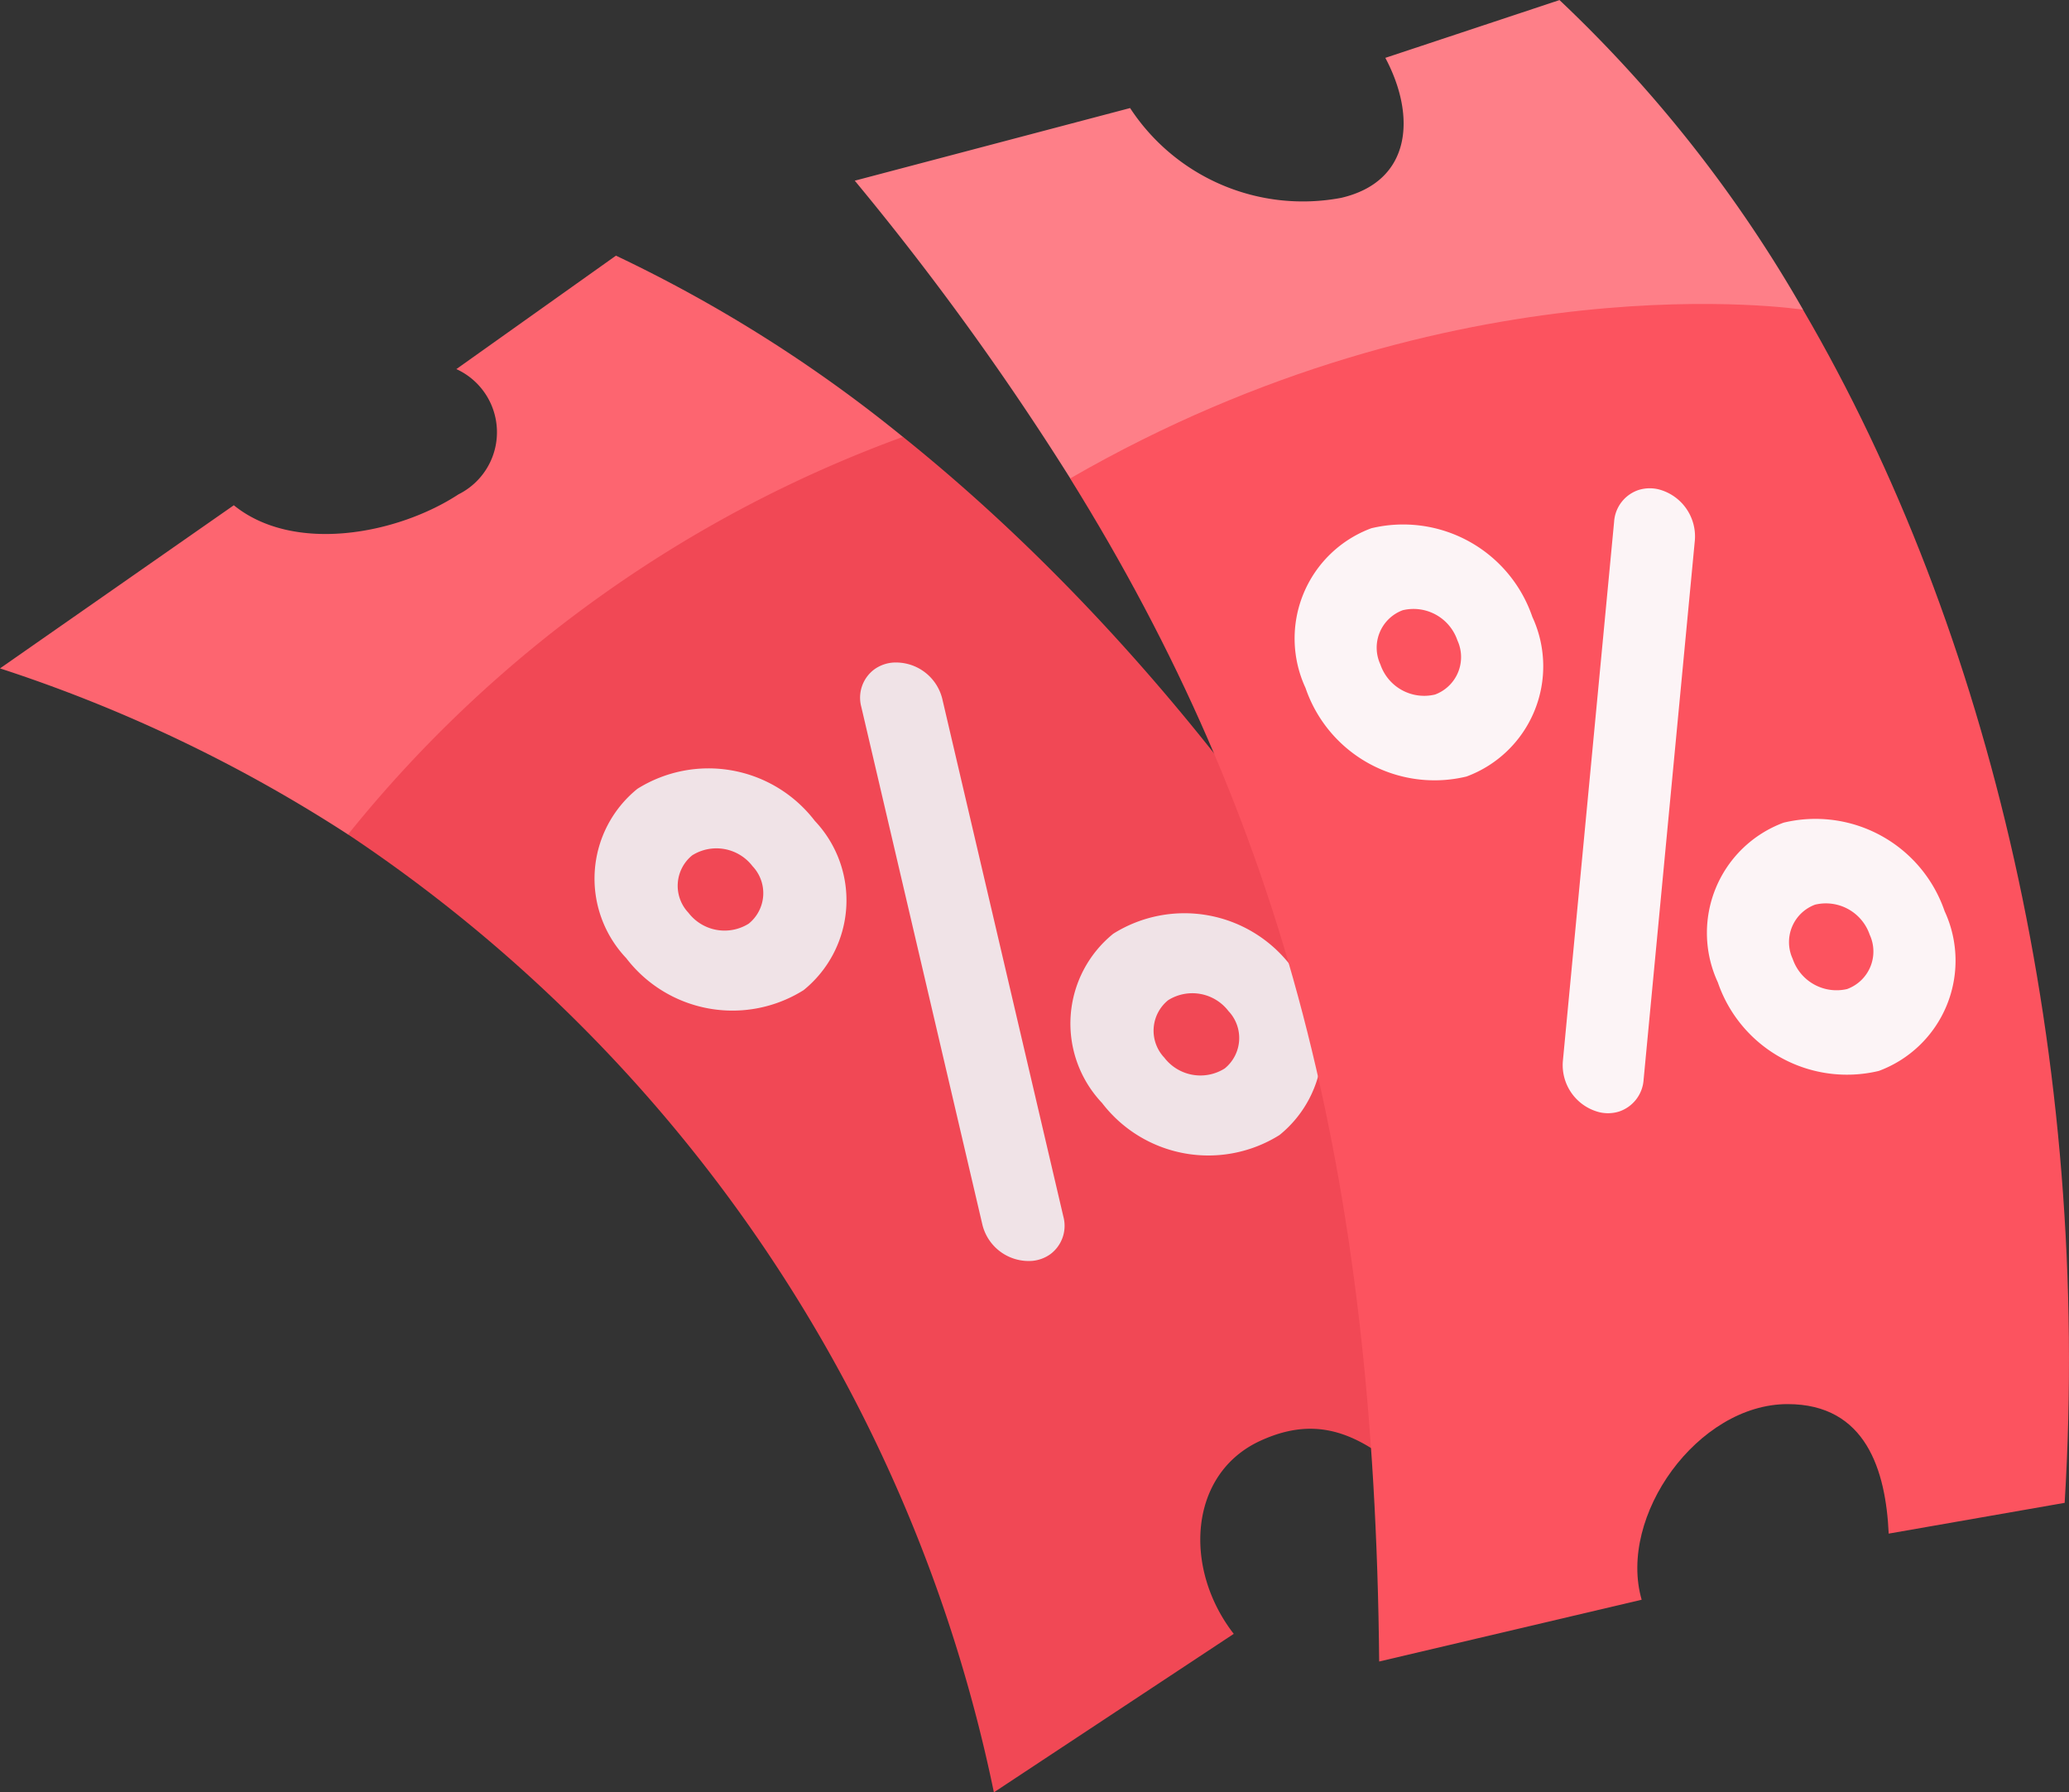
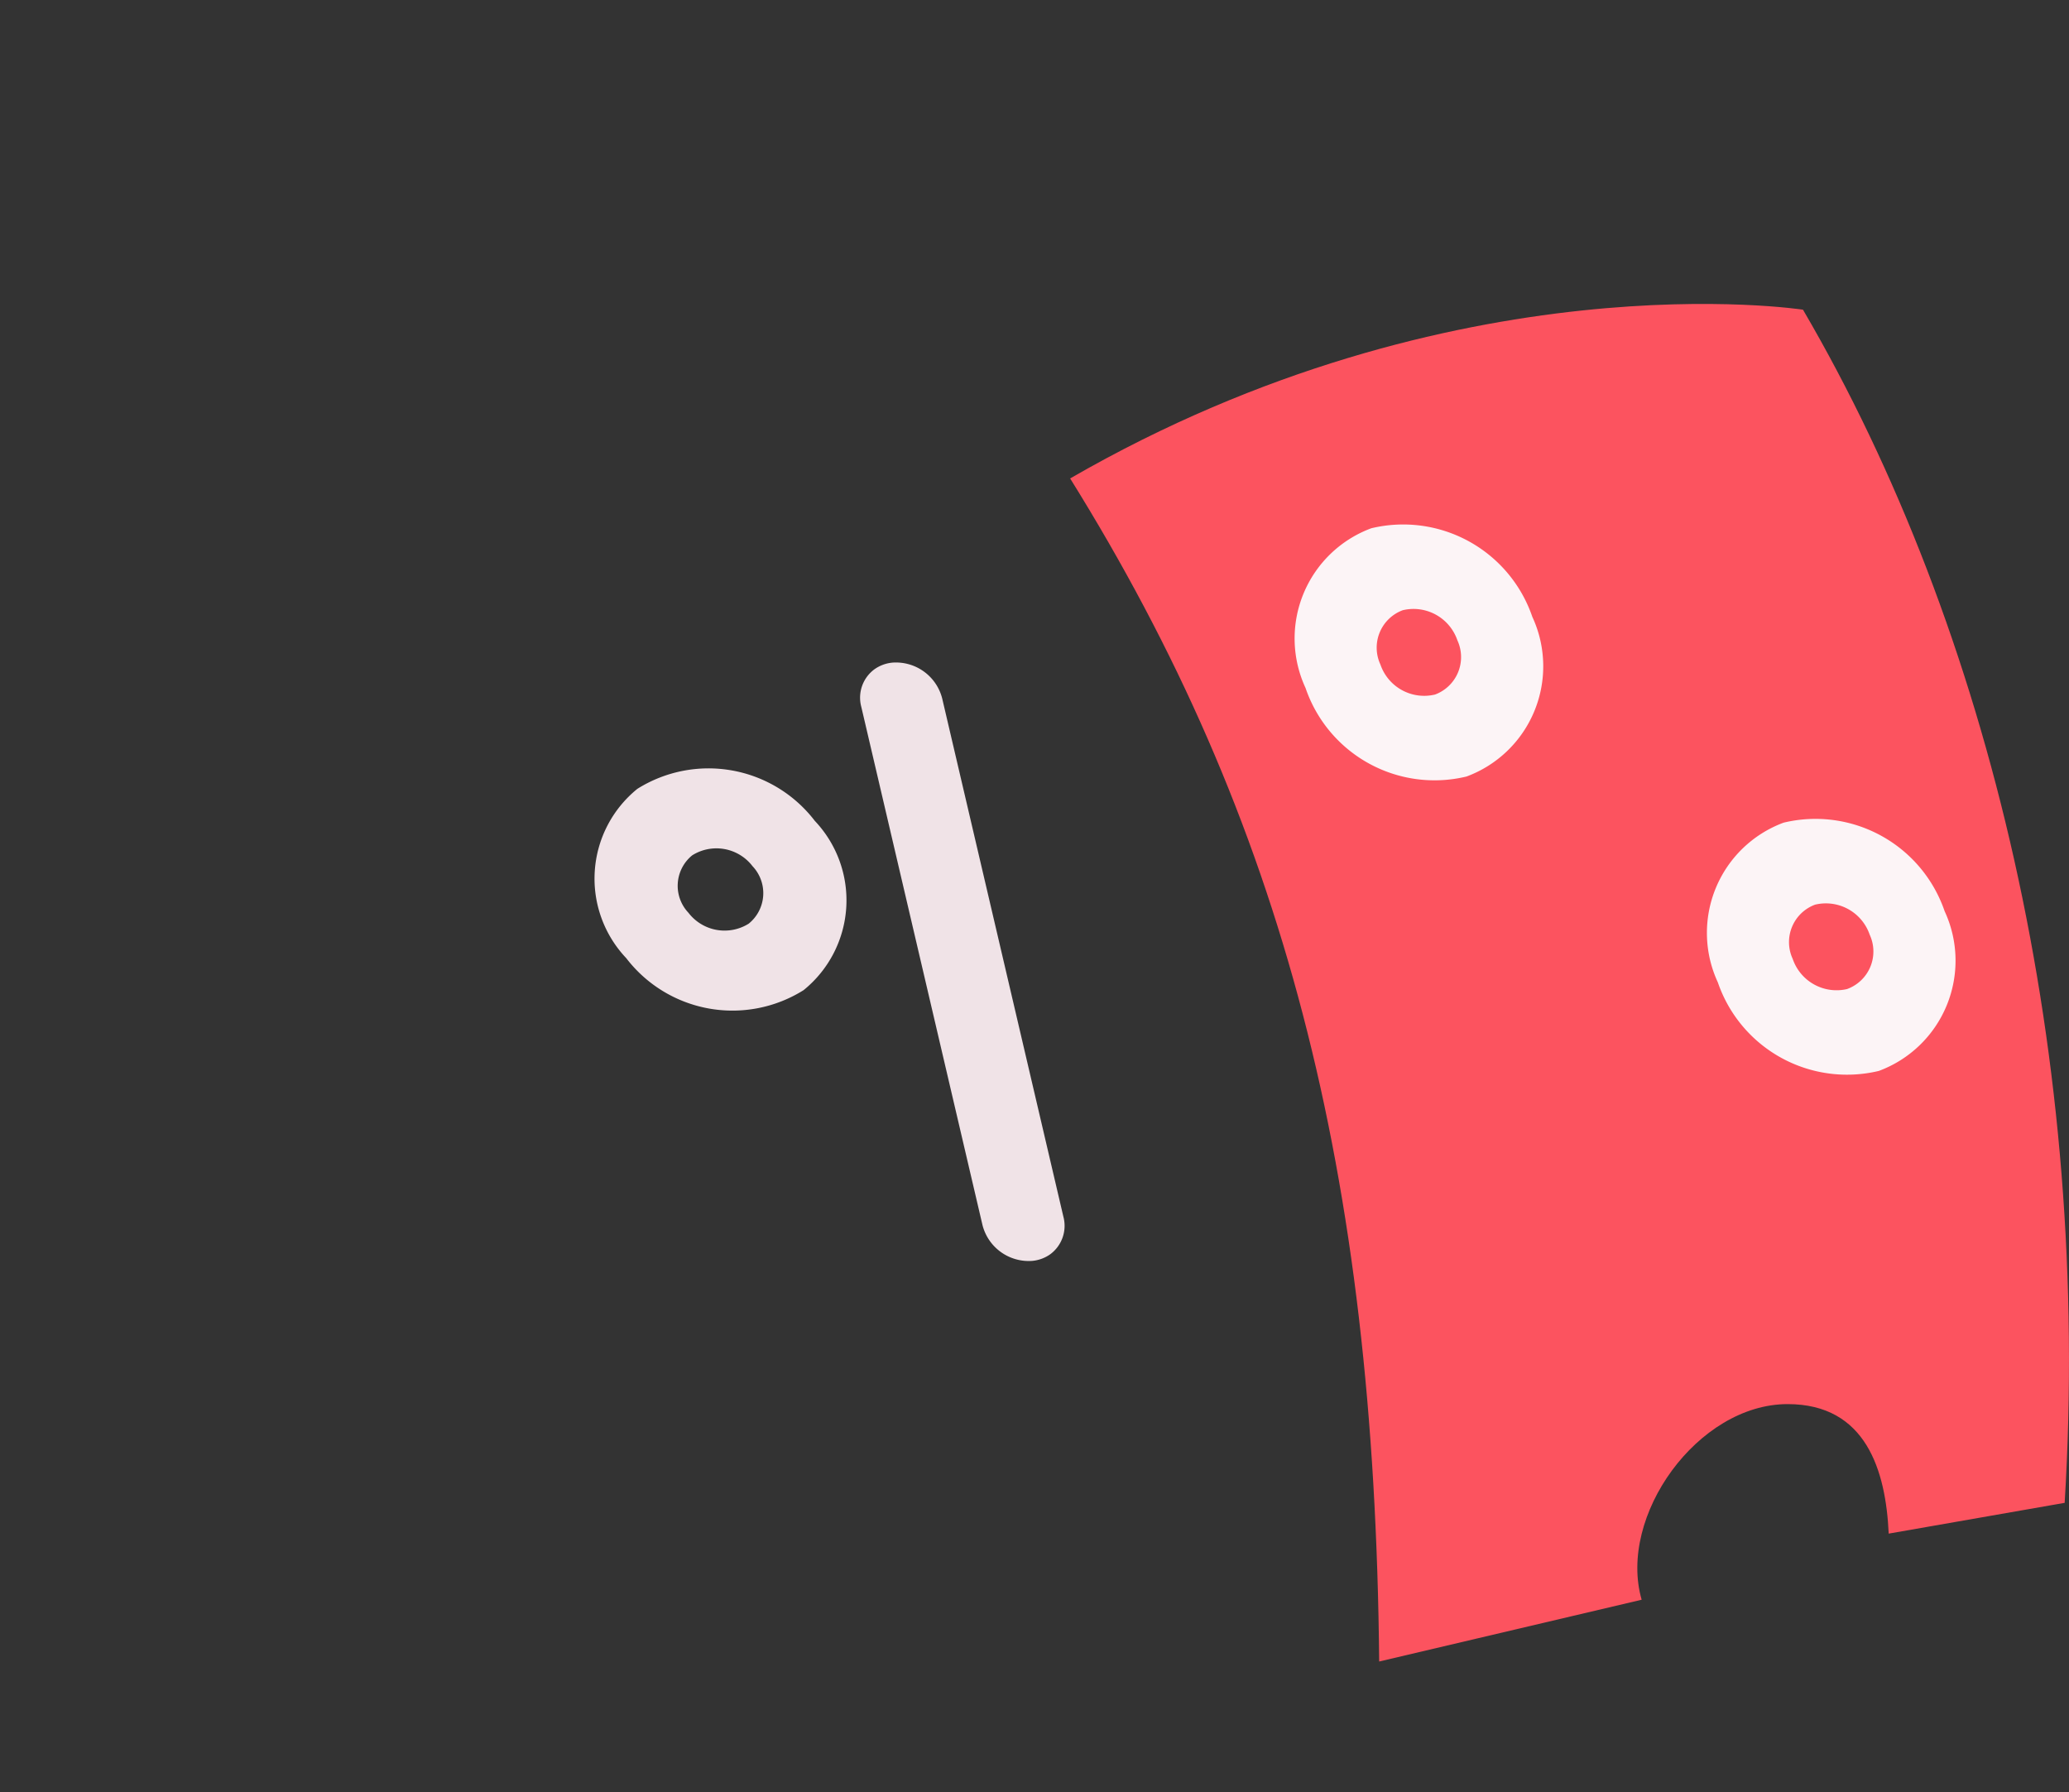
<svg xmlns="http://www.w3.org/2000/svg" viewBox="0 0 59.119 51.207" height="51.207" width="59.119">
  <rect x="0" y="0" width="59.119" height="51.207" fill="#333333" stroke="none" />
  <g transform="translate(0 -30.701)" id="coupon-icon-c">
-     <path fill="#fd6570" transform="translate(0 -49.376)" d="M25.8,92.559C26.74,94.251,17,103.918,9.945,103.918A42.366,42.366,0,0,0,0,99.173l6.681-4.661c1.719,1.394,4.683.826,6.42-.312a1.982,1.982,0,0,0-.061-3.578L17.6,87.381A40.438,40.438,0,0,1,25.8,92.559Z" data-name="Pfad 1078" id="Pfad_1078" />
-     <path fill="#f14855" transform="translate(-67.235 -84.379)" d="M112.48,155.242l-4.423,2.582c-1.71-1.707-3.022-2.4-4.807-1.582-2.048.939-2.218,3.643-.762,5.517l-6.854,4.528A43.437,43.437,0,0,0,77.18,138.92a36.3,36.3,0,0,1,15.856-11.359C101.225,134.132,108.275,144.19,112.48,155.242Z" data-name="Pfad 1079" id="Pfad_1079" />
    <g transform="translate(16.997 49.627)" data-name="Gruppe 535" id="Gruppe_535">
      <path fill="#f0e3e7" transform="translate(-131.899 -197.907)" d="M133.114,201.518a3.826,3.826,0,0,1,5.071.916,3.3,3.3,0,0,1-.321,4.835,3.824,3.824,0,0,1-5.069-.915A3.3,3.3,0,0,1,133.114,201.518Zm3.181,3.852a1.12,1.12,0,0,0,.11-1.642,1.3,1.3,0,0,0-1.723-.311,1.12,1.12,0,0,0-.108,1.642,1.3,1.3,0,0,0,1.721.311" data-name="Pfad 1080" id="Pfad_1080" />
      <path fill="#f0e3e7" transform="translate(-183.156 -177.573)" d="M191.141,177.771a1.055,1.055,0,0,1,.516-.193,1.364,1.364,0,0,1,1.424,1.024l3.463,14.806a1.01,1.01,0,0,1-.372,1.07,1.049,1.049,0,0,1-.517.192,1.363,1.363,0,0,1-1.423-1.024l-3.463-14.806A1.008,1.008,0,0,1,191.141,177.771Z" data-name="Pfad 1081" id="Pfad_1081" />
-       <path fill="#f0e3e7" transform="translate(-223.818 -225.881)" d="M238.632,233.631a3.825,3.825,0,0,1,5.07.915,3.3,3.3,0,0,1-.32,4.836,3.826,3.826,0,0,1-5.071-.915A3.3,3.3,0,0,1,238.632,233.631Zm3.181,3.852a1.12,1.12,0,0,0,.109-1.643,1.3,1.3,0,0,0-1.722-.31,1.12,1.12,0,0,0-.11,1.642,1.3,1.3,0,0,0,1.722.311" data-name="Pfad 1082" id="Pfad_1082" />
    </g>
-     <path fill="#fe7f88" transform="translate(-165.116)" d="M216.638,39.549c-3.088,5.1-16.118,6.1-20.94,4.821a80.382,80.382,0,0,0-6.158-8.507l7.867-2.075a5.9,5.9,0,0,0,6.029,2.566c2.019-.468,2.152-2.334,1.264-4l4.977-1.651a38.362,38.362,0,0,1,6.961,8.848Z" data-name="Pfad 1083" id="Pfad_1083" />
    <path fill="#fc535f" transform="translate(-206.748 -58.703)" d="M265.743,132.34l-5.028.879c-.082-1.8-.646-3.7-2.888-3.7-2.568,0-4.859,3.2-4.171,5.589l-7.5,1.765c-.13-14.03-2.751-24.033-8.83-33.8,11.028-6.362,20.94-4.821,20.94-4.821C263.618,107.409,266.517,119.649,265.743,132.34Z" data-name="Pfad 1084" id="Pfad_1084" />
    <g transform="translate(37.032 44.651)" data-name="Gruppe 536" id="Gruppe_536">
      <path fill="#fcf4f6" transform="translate(-287.383 -145.716)" d="M289.535,146.858a3.9,3.9,0,0,1,4.6,2.53,3.358,3.358,0,0,1-1.88,4.563,3.894,3.894,0,0,1-4.6-2.53A3.358,3.358,0,0,1,289.535,146.858Zm1.82,4.751a1.141,1.141,0,0,0,.639-1.549,1.324,1.324,0,0,0-1.562-.86,1.141,1.141,0,0,0-.638,1.55,1.322,1.322,0,0,0,1.56.859" data-name="Pfad 1085" id="Pfad_1085" />
-       <path fill="#fcf4f6" transform="translate(-338.884 -138.961)" d="M348.678,139.008a1.073,1.073,0,0,1,.561-.018,1.389,1.389,0,0,1,1.042,1.451l-1.465,15.416a1.029,1.029,0,0,1-.706.912,1.069,1.069,0,0,1-.561.017,1.388,1.388,0,0,1-1.041-1.451l1.465-15.416A1.026,1.026,0,0,1,348.678,139.008Z" data-name="Pfad 1086" id="Pfad_1086" />
      <path fill="#fcf4f6" transform="translate(-367.019 -202.572)" d="M380.952,212.125a3.9,3.9,0,0,1,4.6,2.529,3.359,3.359,0,0,1-1.88,4.564,3.9,3.9,0,0,1-4.6-2.53A3.358,3.358,0,0,1,380.952,212.125Zm1.82,4.751a1.141,1.141,0,0,0,.639-1.55,1.323,1.323,0,0,0-1.561-.858,1.141,1.141,0,0,0-.639,1.549,1.324,1.324,0,0,0,1.562.86" data-name="Pfad 1087" id="Pfad_1087" />
    </g>
  </g>
</svg>